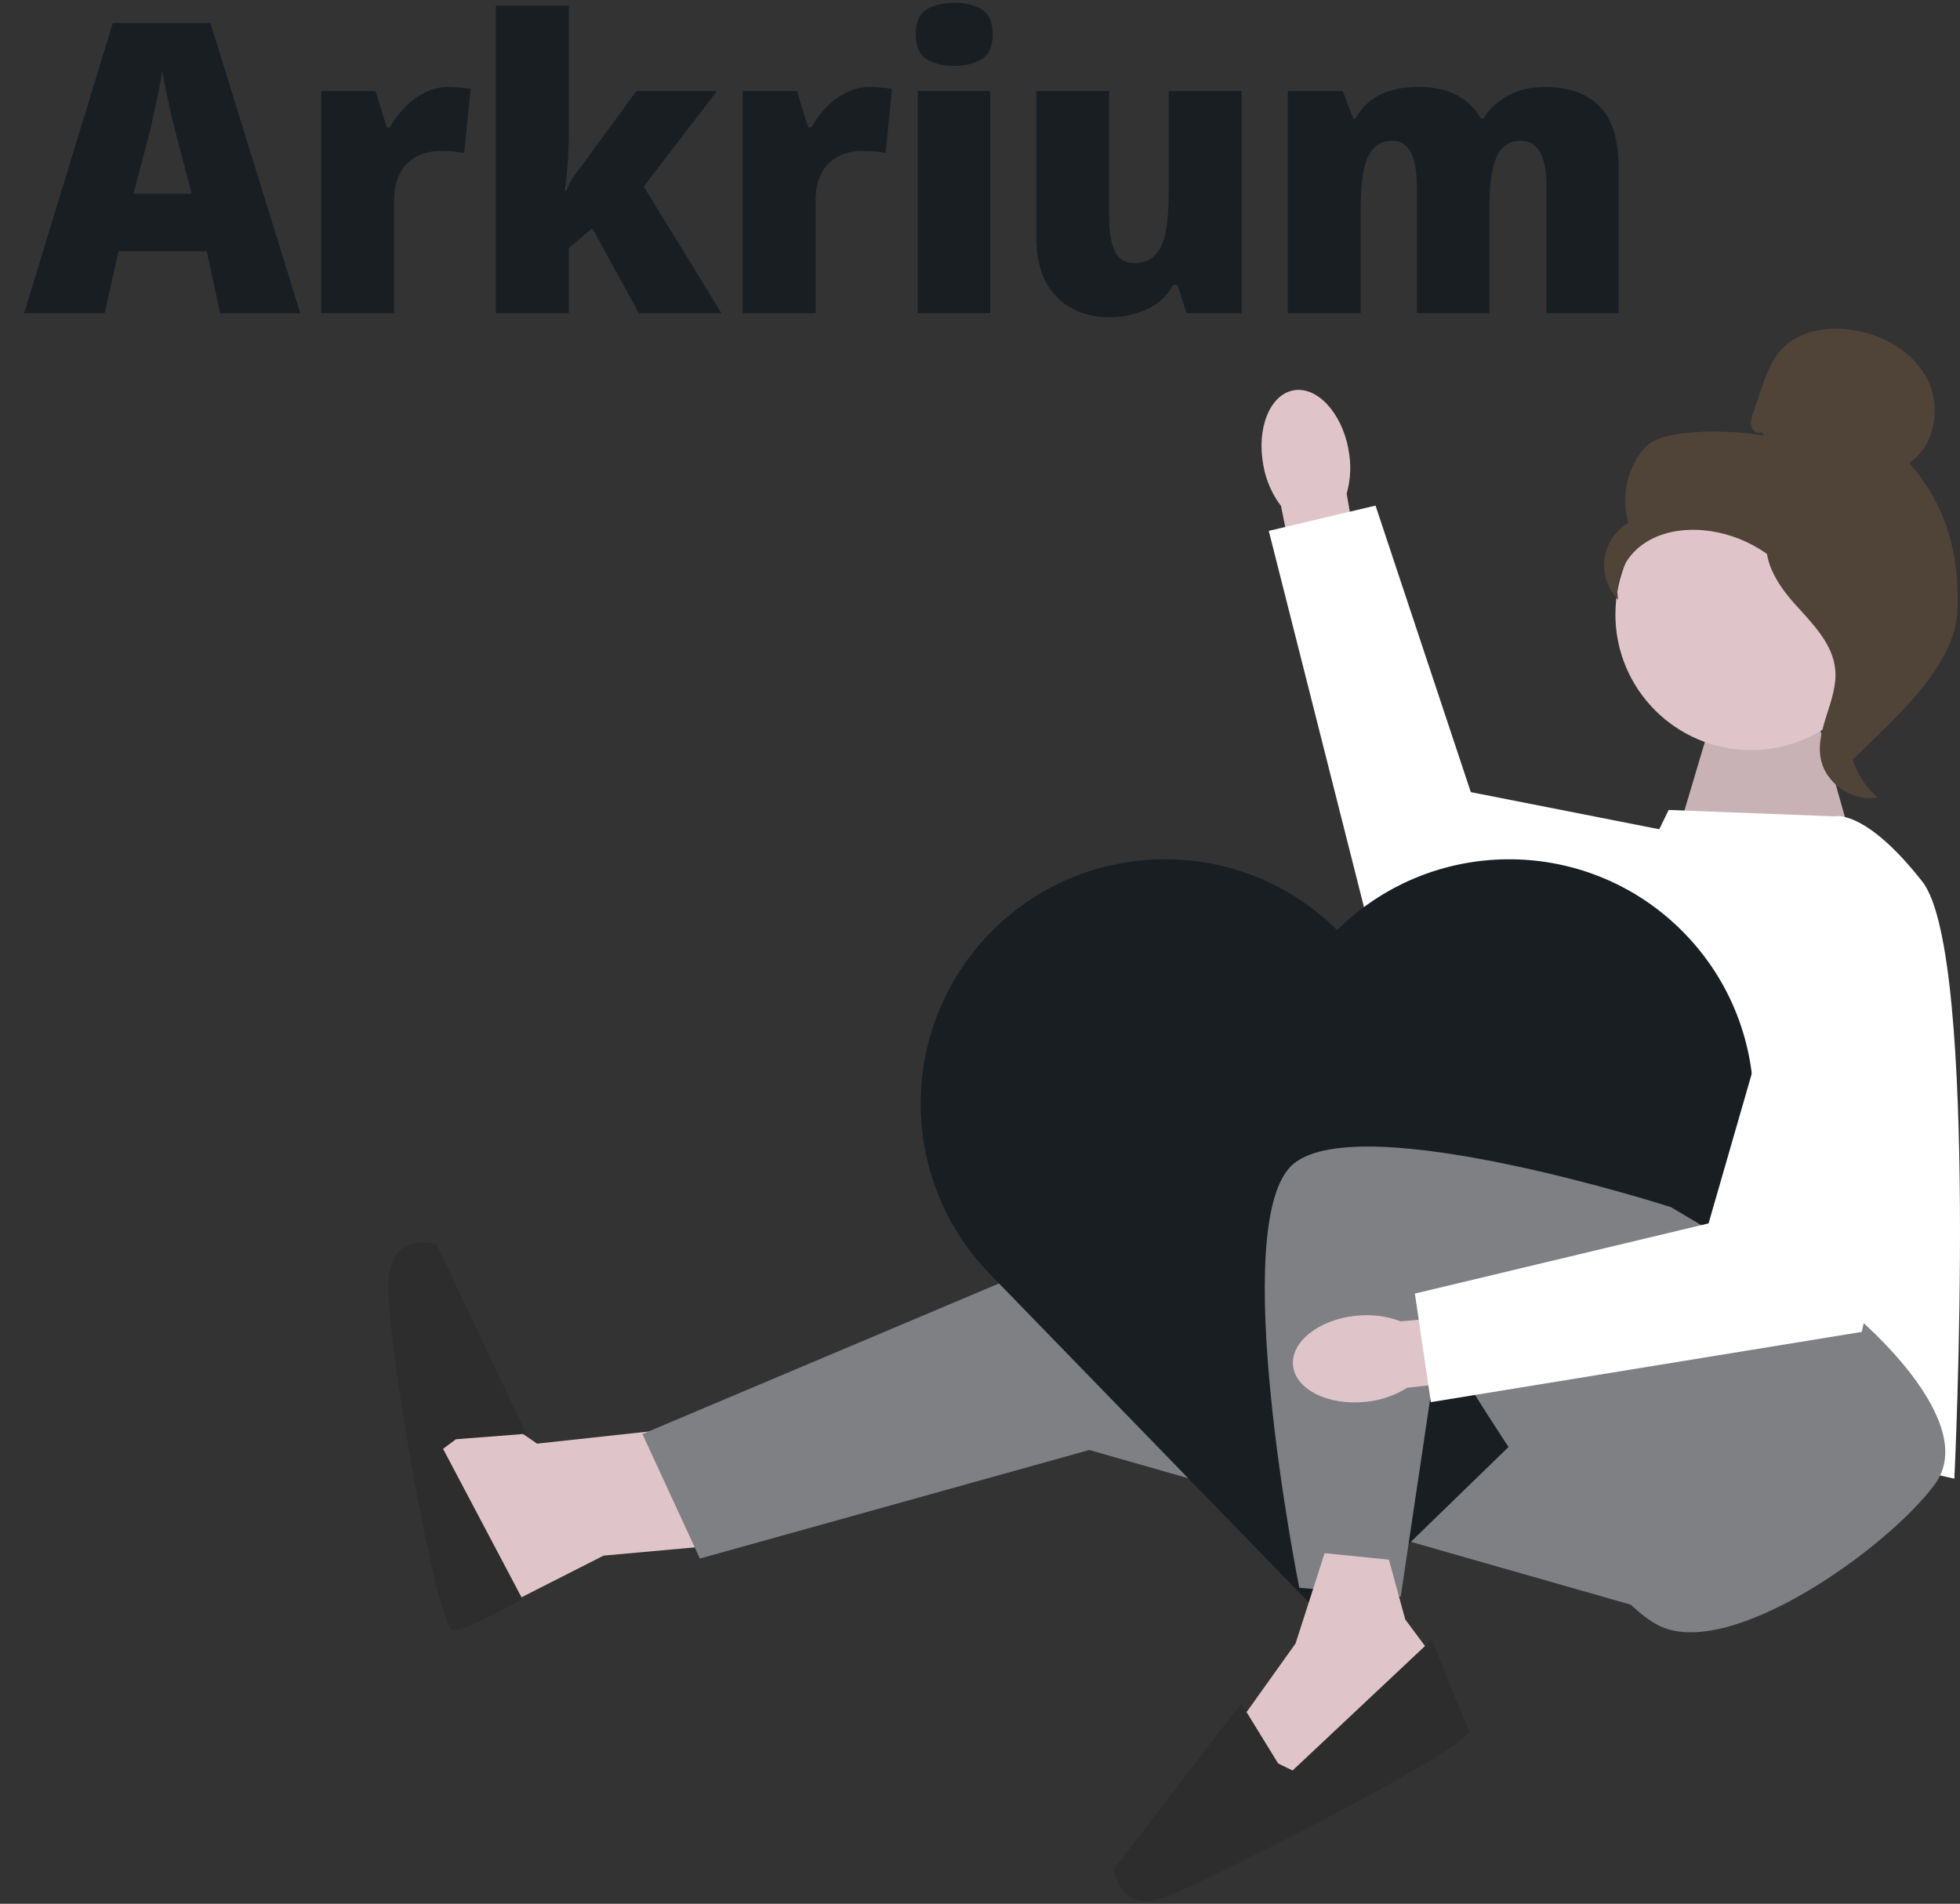
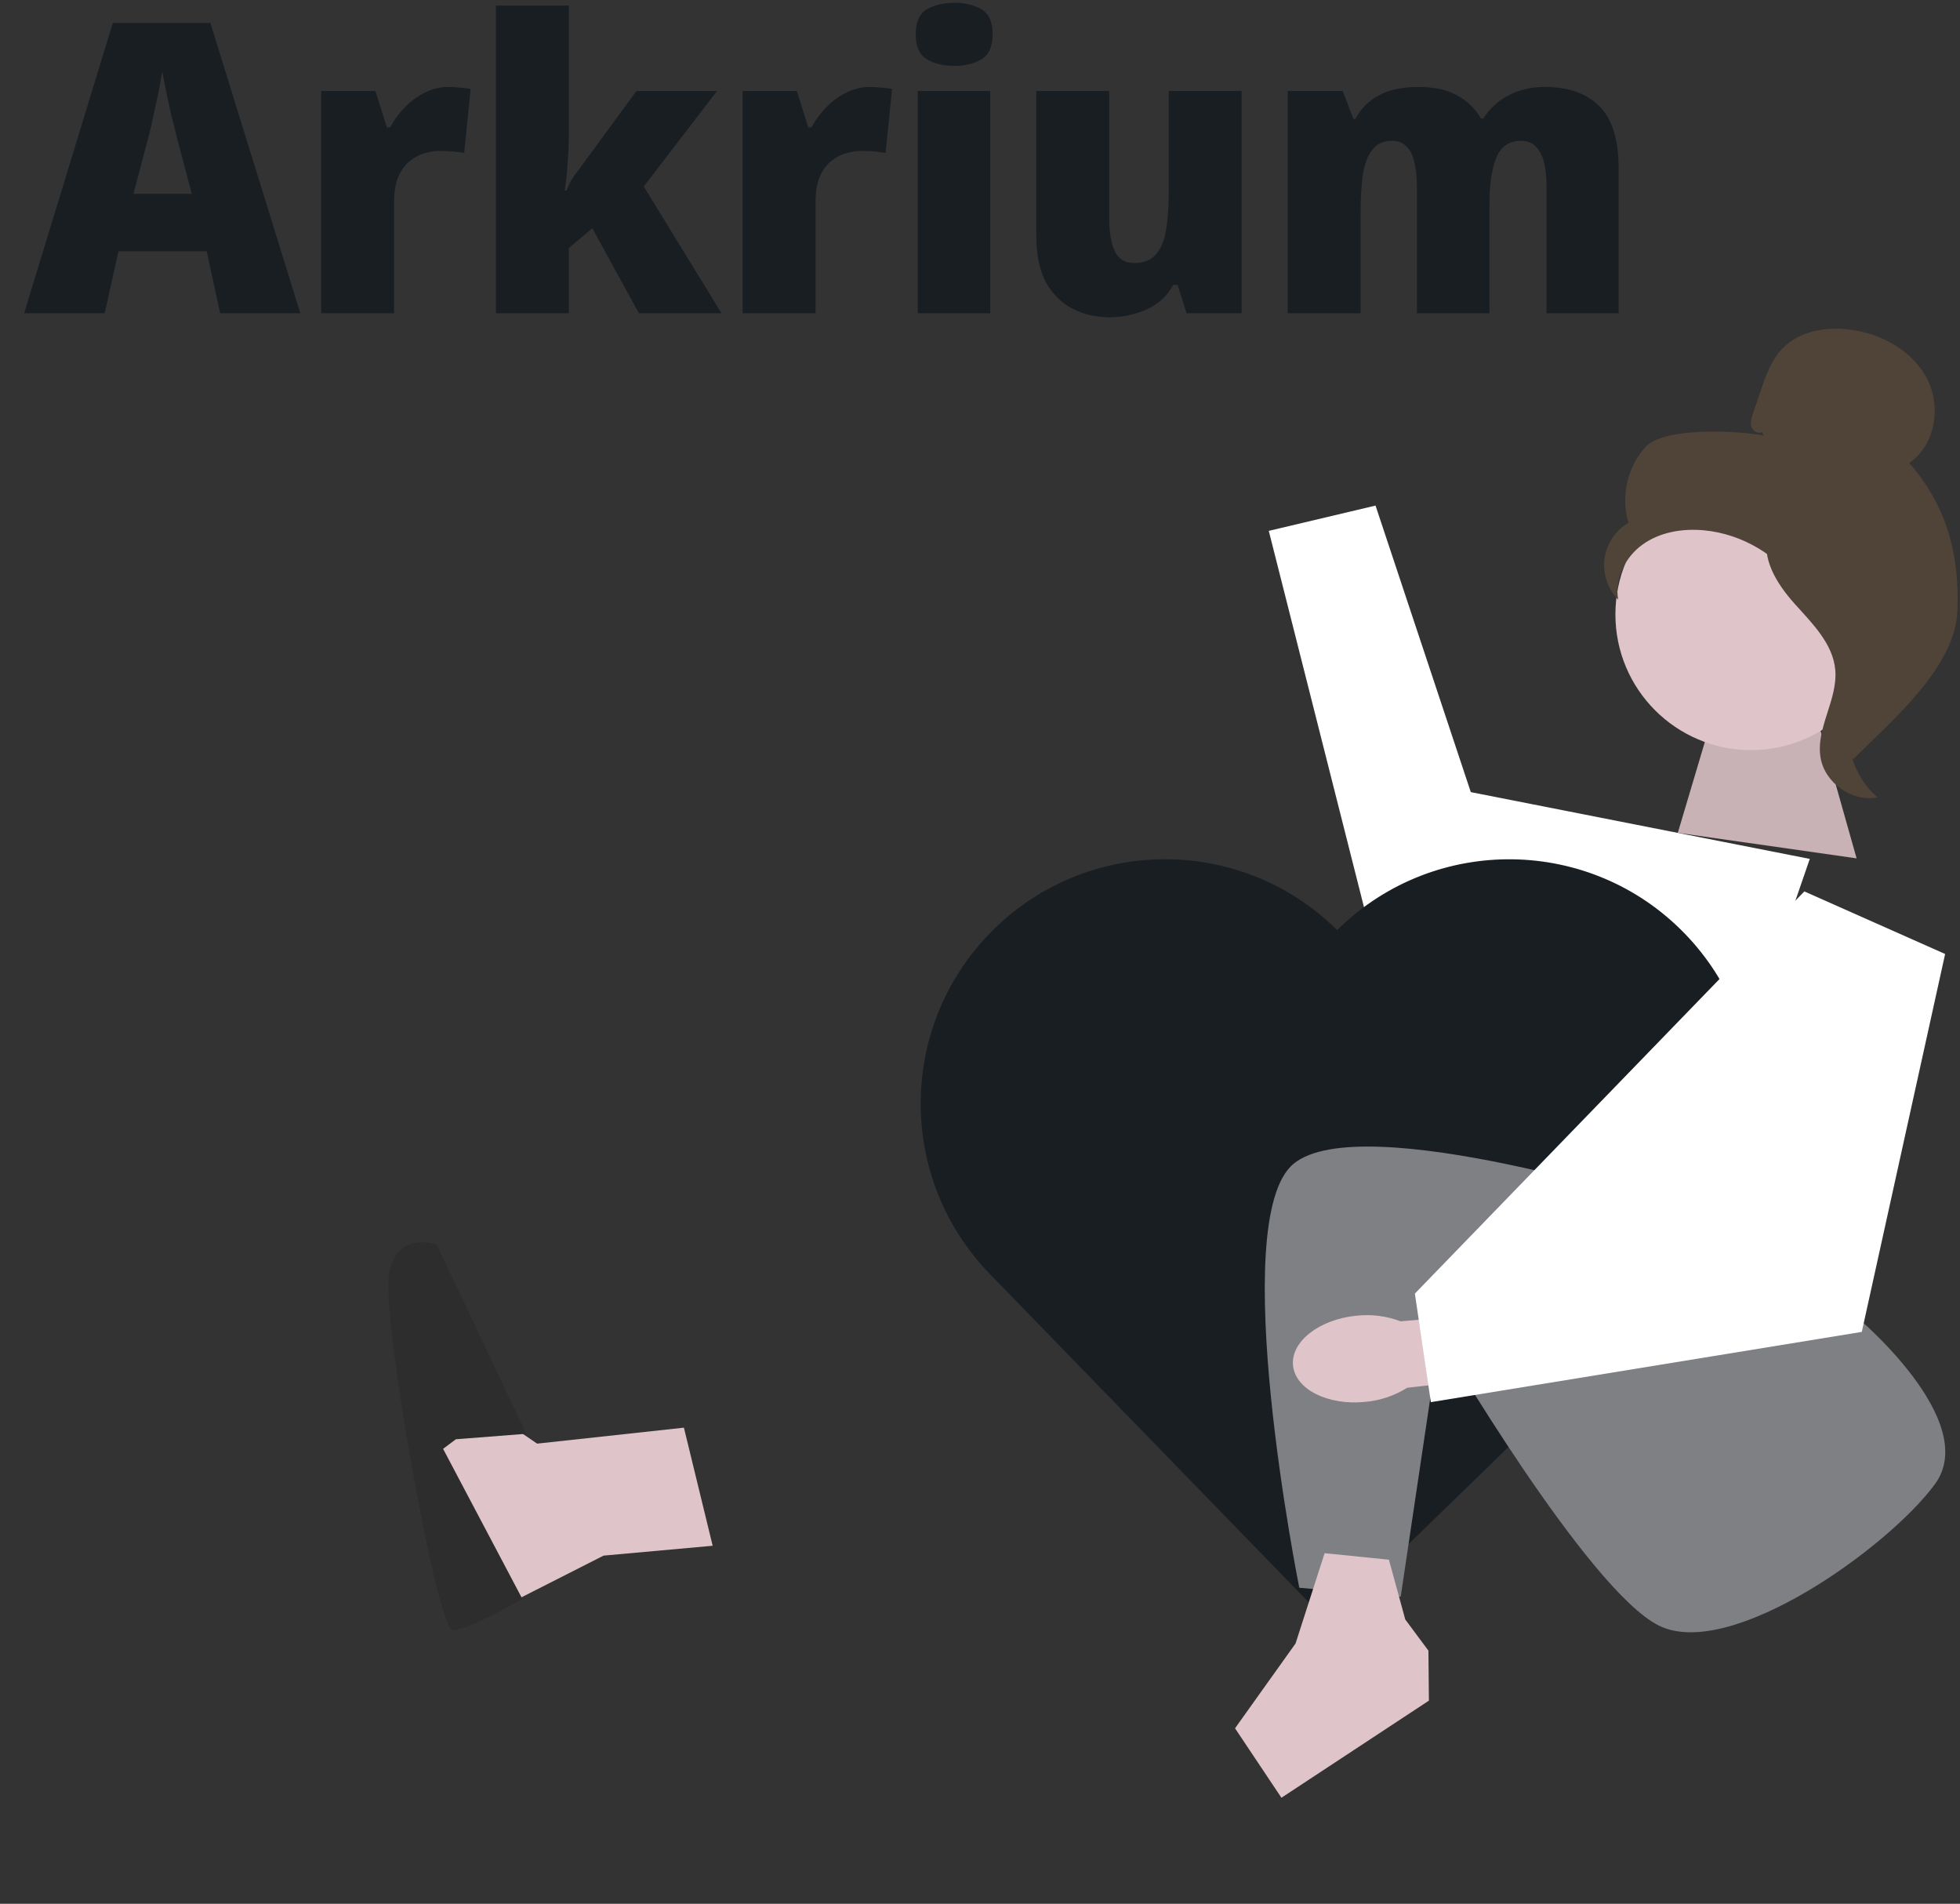
<svg xmlns="http://www.w3.org/2000/svg" width="346" height="336" viewBox="0 0 346 336" fill="none">
  <rect x="0" y="0" width="346" height="336" fill="#333333" stroke="none" />
  <g clip-path="url(#clip0_1506_97)">
    <path d="M120.732 251.968L94.819 254.786L82.418 246.334L75.242 254.786L78.69 272.617L82.629 286.694L106.546 274.55L125.808 272.809L120.732 251.968Z" fill="#DFC5C9" />
-     <path d="M252.028 222.107L189.483 220.978L113.407 253.089L123.55 275.067L192.3 255.906L298.795 286.328L284.145 214.224L252.028 222.107Z" fill="#7F8084" />
    <path d="M80.467 254.016L92.902 253.045L77.089 219.649C77.089 219.649 69.764 217.058 68.635 225.117C67.506 233.167 77.124 287.701 79.942 287.701C82.76 287.701 92.211 282.189 92.211 282.189L78.218 255.705L80.475 254.016H80.467Z" fill="#2D2D2D" />
    <path d="M296.188 146.985L302.392 126.143L320.42 125.574L327.744 151.49L296.188 146.985Z" fill="#DFC5C9" />
    <path opacity="0.1" d="M296.188 146.985L302.392 126.143L320.42 125.574L327.744 151.49L296.188 146.985Z" fill="black" />
-     <path d="M323.868 144.079L294.568 142.95L285.484 161.63L271.465 244.356L345.003 260.971C345.003 260.971 349.509 168.578 339.367 155.62C329.223 142.662 323.868 144.07 323.868 144.07V144.079Z" fill="white" />
-     <path d="M238.052 79.299C236.827 72.781 232.477 68.117 228.32 68.895C224.163 69.674 221.792 75.589 223.017 82.115C223.472 84.732 224.54 87.19 226.141 89.308L231.663 116.877L242.559 114.664L237.728 87.138C238.454 84.583 238.56 81.897 238.034 79.299H238.052Z" fill="#DFC5C9" />
    <path d="M319.483 151.587L259.642 139.801L242.822 89.23L223.979 93.692L242.883 168.394L310.618 177.301L319.483 151.587Z" fill="white" />
    <path d="M236.363 163.835C236.258 163.94 236.153 164.054 236.048 164.159C219.359 147.605 192.484 147.456 175.611 163.835C158.686 180.275 158.108 207.267 174.325 224.407L174.727 224.836L234.447 286.309L296.345 226.201L296.17 226.025C296.274 225.93 296.379 225.833 296.484 225.737C313.576 209.14 313.979 181.832 297.377 164.736C280.776 147.649 253.463 147.246 236.363 163.844V163.835Z" fill="#191E23" />
    <path d="M327.666 232.352C327.666 232.352 349.781 250.769 341.572 261.942C333.372 273.115 305.473 293.116 292.871 286.913C280.269 280.71 254.111 235.878 254.111 235.878L247.267 281.804L229.362 280.22C229.362 280.22 216.358 215.352 228.347 205.403C240.345 195.456 294.954 213.042 294.954 213.042L327.657 232.361L327.666 232.352Z" fill="#7F8084" />
    <path d="M233.834 274.122L228.706 290.054L218.021 305.025L226.212 317.283L252.247 300.143L252.16 291.323L248.072 285.82L245.184 275.268L233.834 274.122Z" fill="#DFC5C9" />
-     <path d="M225.643 311.246L219.105 300.625L196.597 329.926C196.597 329.926 197.638 337.626 205.322 334.948C213.005 332.271 260.639 307.86 259.352 305.349C258.066 302.838 252.789 289.347 252.789 289.347L228.181 312.471L225.651 311.238L225.643 311.246Z" fill="#2D2D2D" />
    <path d="M239.461 232.204C232.854 232.859 227.84 236.797 228.259 240.996C228.679 245.196 234.368 248.075 240.975 247.419C243.618 247.191 246.165 246.334 248.414 244.925L276.357 241.802L275.088 230.76L247.241 233.201C244.765 232.256 242.095 231.914 239.461 232.212V232.204Z" fill="#DFC5C9" />
-     <path d="M318.521 157.326L301.613 215.912L249.77 228.302L252.588 247.463L328.663 235.065L343.374 168.368L318.521 157.326Z" fill="white" />
+     <path d="M318.521 157.326L249.77 228.302L252.588 247.463L328.663 235.065L343.374 168.368L318.521 157.326Z" fill="white" />
    <path d="M309.113 132.381C322.337 132.381 333.056 121.664 333.056 108.443C333.056 95.222 322.337 84.505 309.113 84.505C295.889 84.505 285.169 95.222 285.169 108.443C285.169 121.664 295.889 132.381 309.113 132.381Z" fill="#DFC5C9" />
    <path d="M311.021 76.254C310.329 76.657 309.401 76.045 309.174 75.274C308.955 74.504 309.209 73.682 309.471 72.93C309.9 71.652 310.329 70.375 310.767 69.106C311.686 66.394 312.657 63.585 314.644 61.52C317.636 58.406 322.397 57.609 326.686 58.187C332.19 58.922 337.616 61.905 340.18 66.831C342.736 71.757 341.65 78.634 337.029 81.706C343.619 89.256 345.912 97.673 345.553 107.682C345.194 117.7 334.273 126.913 327.158 133.966C325.565 133.003 324.121 128.488 324.997 126.844C325.872 125.208 324.62 123.3 325.696 121.795C326.773 120.29 327.683 122.688 326.589 121.191C325.898 120.246 328.593 118.059 327.569 117.499C322.607 114.752 320.953 108.566 317.829 103.823C314.066 98.11 307.625 94.235 300.816 93.596C297.062 93.246 293.098 93.885 290.026 96.063C286.946 98.242 284.959 102.135 285.668 105.836C283.821 103.964 282.902 101.208 283.243 98.601C283.594 95.993 285.195 93.578 287.471 92.249C286.088 87.681 287.269 82.423 290.481 78.888C293.693 75.353 306.706 75.957 311.388 76.885L311.029 76.263L311.021 76.254Z" fill="#504439" />
    <path d="M311.756 93.727C317.96 94.4 322.441 99.772 326.221 104.733C328.401 107.594 330.684 110.753 330.632 114.349C330.58 117.98 328.147 121.103 326.983 124.551C325.084 130.185 326.93 136.878 331.455 140.737C326.992 141.585 322.161 138.235 321.391 133.755C320.49 128.54 324.445 123.509 323.981 118.233C323.57 113.587 319.912 110.018 316.796 106.544C313.681 103.071 310.767 98.469 312.193 94.033L311.756 93.735V93.727Z" fill="#504439" />
    <path d="M38.856 55.286L36.497 44.354H20.912L18.481 55.286H4.254L19.911 4.055H37.141L53.012 55.286H38.856ZM31.135 23.919C30.897 22.87 30.611 21.727 30.277 20.489C29.991 19.203 29.705 17.893 29.419 16.559C29.133 15.178 28.871 13.844 28.633 12.558C28.442 13.844 28.204 15.178 27.918 16.559C27.632 17.893 27.346 19.203 27.06 20.489C26.822 21.727 26.56 22.87 26.274 23.919L23.557 34.208H33.852L31.135 23.919ZM79.153 15.344C79.868 15.344 80.606 15.392 81.369 15.487C82.132 15.535 82.704 15.606 83.085 15.702L81.941 26.991C81.512 26.896 80.964 26.824 80.297 26.777C79.629 26.681 78.724 26.634 77.58 26.634C76.769 26.634 75.888 26.777 74.935 27.062C74.029 27.301 73.171 27.753 72.361 28.42C71.551 29.039 70.883 29.944 70.359 31.135C69.835 32.278 69.573 33.779 69.573 35.636V55.286H56.704V16.059H66.284L68.286 22.489H68.858C69.573 21.156 70.455 19.965 71.503 18.917C72.551 17.821 73.719 16.964 75.006 16.345C76.34 15.678 77.723 15.344 79.153 15.344ZM100.415 23.919C100.415 25.443 100.343 27.062 100.201 28.777C100.106 30.444 99.939 32.064 99.7 33.636H99.986C100.225 33.017 100.535 32.374 100.916 31.707C101.344 31.04 101.822 30.373 102.346 29.706C102.87 28.991 103.394 28.277 103.918 27.562L112.355 16.059H126.581L113.642 32.921L127.368 55.286H112.784L104.562 40.281L100.415 43.782V55.286H87.546V0.983H100.415V23.919ZM153.545 15.344C154.26 15.344 154.998 15.392 155.761 15.487C156.524 15.535 157.095 15.606 157.477 15.702L156.333 26.991C155.904 26.896 155.356 26.824 154.689 26.777C154.022 26.681 153.115 26.634 151.972 26.634C151.161 26.634 150.279 26.777 149.326 27.062C148.421 27.301 147.563 27.753 146.753 28.42C145.942 29.039 145.275 29.944 144.751 31.135C144.227 32.278 143.965 33.779 143.965 35.636V55.286H131.096V16.059H140.676L142.678 22.489H143.249C143.965 21.156 144.846 19.965 145.895 18.917C146.943 17.821 148.111 16.964 149.398 16.345C150.732 15.678 152.115 15.344 153.545 15.344ZM174.807 16.059V55.286H162.01V16.059H174.807ZM168.516 0.482C170.327 0.482 171.899 0.863 173.234 1.626C174.569 2.388 175.236 3.864 175.236 6.056C175.236 8.199 174.569 9.676 173.234 10.486C171.899 11.248 170.327 11.629 168.516 11.629C166.609 11.629 164.989 11.248 163.654 10.486C162.319 9.676 161.653 8.199 161.653 6.056C161.653 3.864 162.319 2.388 163.654 1.626C164.989 0.863 166.609 0.482 168.516 0.482ZM219.182 16.059V55.286H209.459L207.886 50.284H207.099C206.385 51.618 205.432 52.713 204.24 53.571C203.048 54.381 201.738 54.976 200.308 55.357C198.926 55.786 197.472 56 195.946 56C193.516 56 191.324 55.5 189.369 54.5C187.416 53.499 185.842 51.951 184.65 49.855C183.507 47.712 182.935 44.973 182.935 41.639V16.059H195.803V38.28C195.803 40.948 196.137 42.972 196.804 44.354C197.472 45.735 198.616 46.426 200.236 46.426C201.857 46.426 203.096 45.95 203.954 44.997C204.859 44.044 205.479 42.639 205.812 40.781C206.146 38.876 206.313 36.589 206.313 33.922V16.059H219.182ZM272.65 15.344C276.892 15.344 280.133 16.488 282.373 18.774C284.613 21.013 285.733 24.657 285.733 29.706V55.286H273.008V33.064C273.008 30.206 272.627 28.134 271.864 26.848C271.101 25.514 269.981 24.847 268.504 24.847C266.406 24.847 264.953 25.848 264.142 27.848C263.332 29.801 262.927 32.612 262.927 36.28V55.286H250.13V33.064C250.13 31.206 249.963 29.682 249.63 28.491C249.344 27.253 248.867 26.348 248.2 25.776C247.58 25.157 246.769 24.847 245.769 24.847C244.291 24.847 243.147 25.348 242.337 26.348C241.527 27.301 240.955 28.706 240.622 30.564C240.335 32.421 240.193 34.708 240.193 37.423V55.286H227.324V16.059H237.047L238.906 20.989H239.263C239.93 19.75 240.764 18.726 241.765 17.917C242.814 17.059 244.053 16.416 245.483 15.987C246.913 15.559 248.557 15.344 250.416 15.344C253.133 15.344 255.373 15.821 257.136 16.773C258.947 17.726 260.377 19.107 261.425 20.918H261.854C263.046 19.06 264.571 17.678 266.43 16.773C268.289 15.821 270.363 15.344 272.65 15.344Z" fill="#191E23" />
  </g>
  <defs>
    <clipPath id="clip0_1506_97">
      <rect width="346" height="336" fill="white" />
    </clipPath>
  </defs>
</svg>